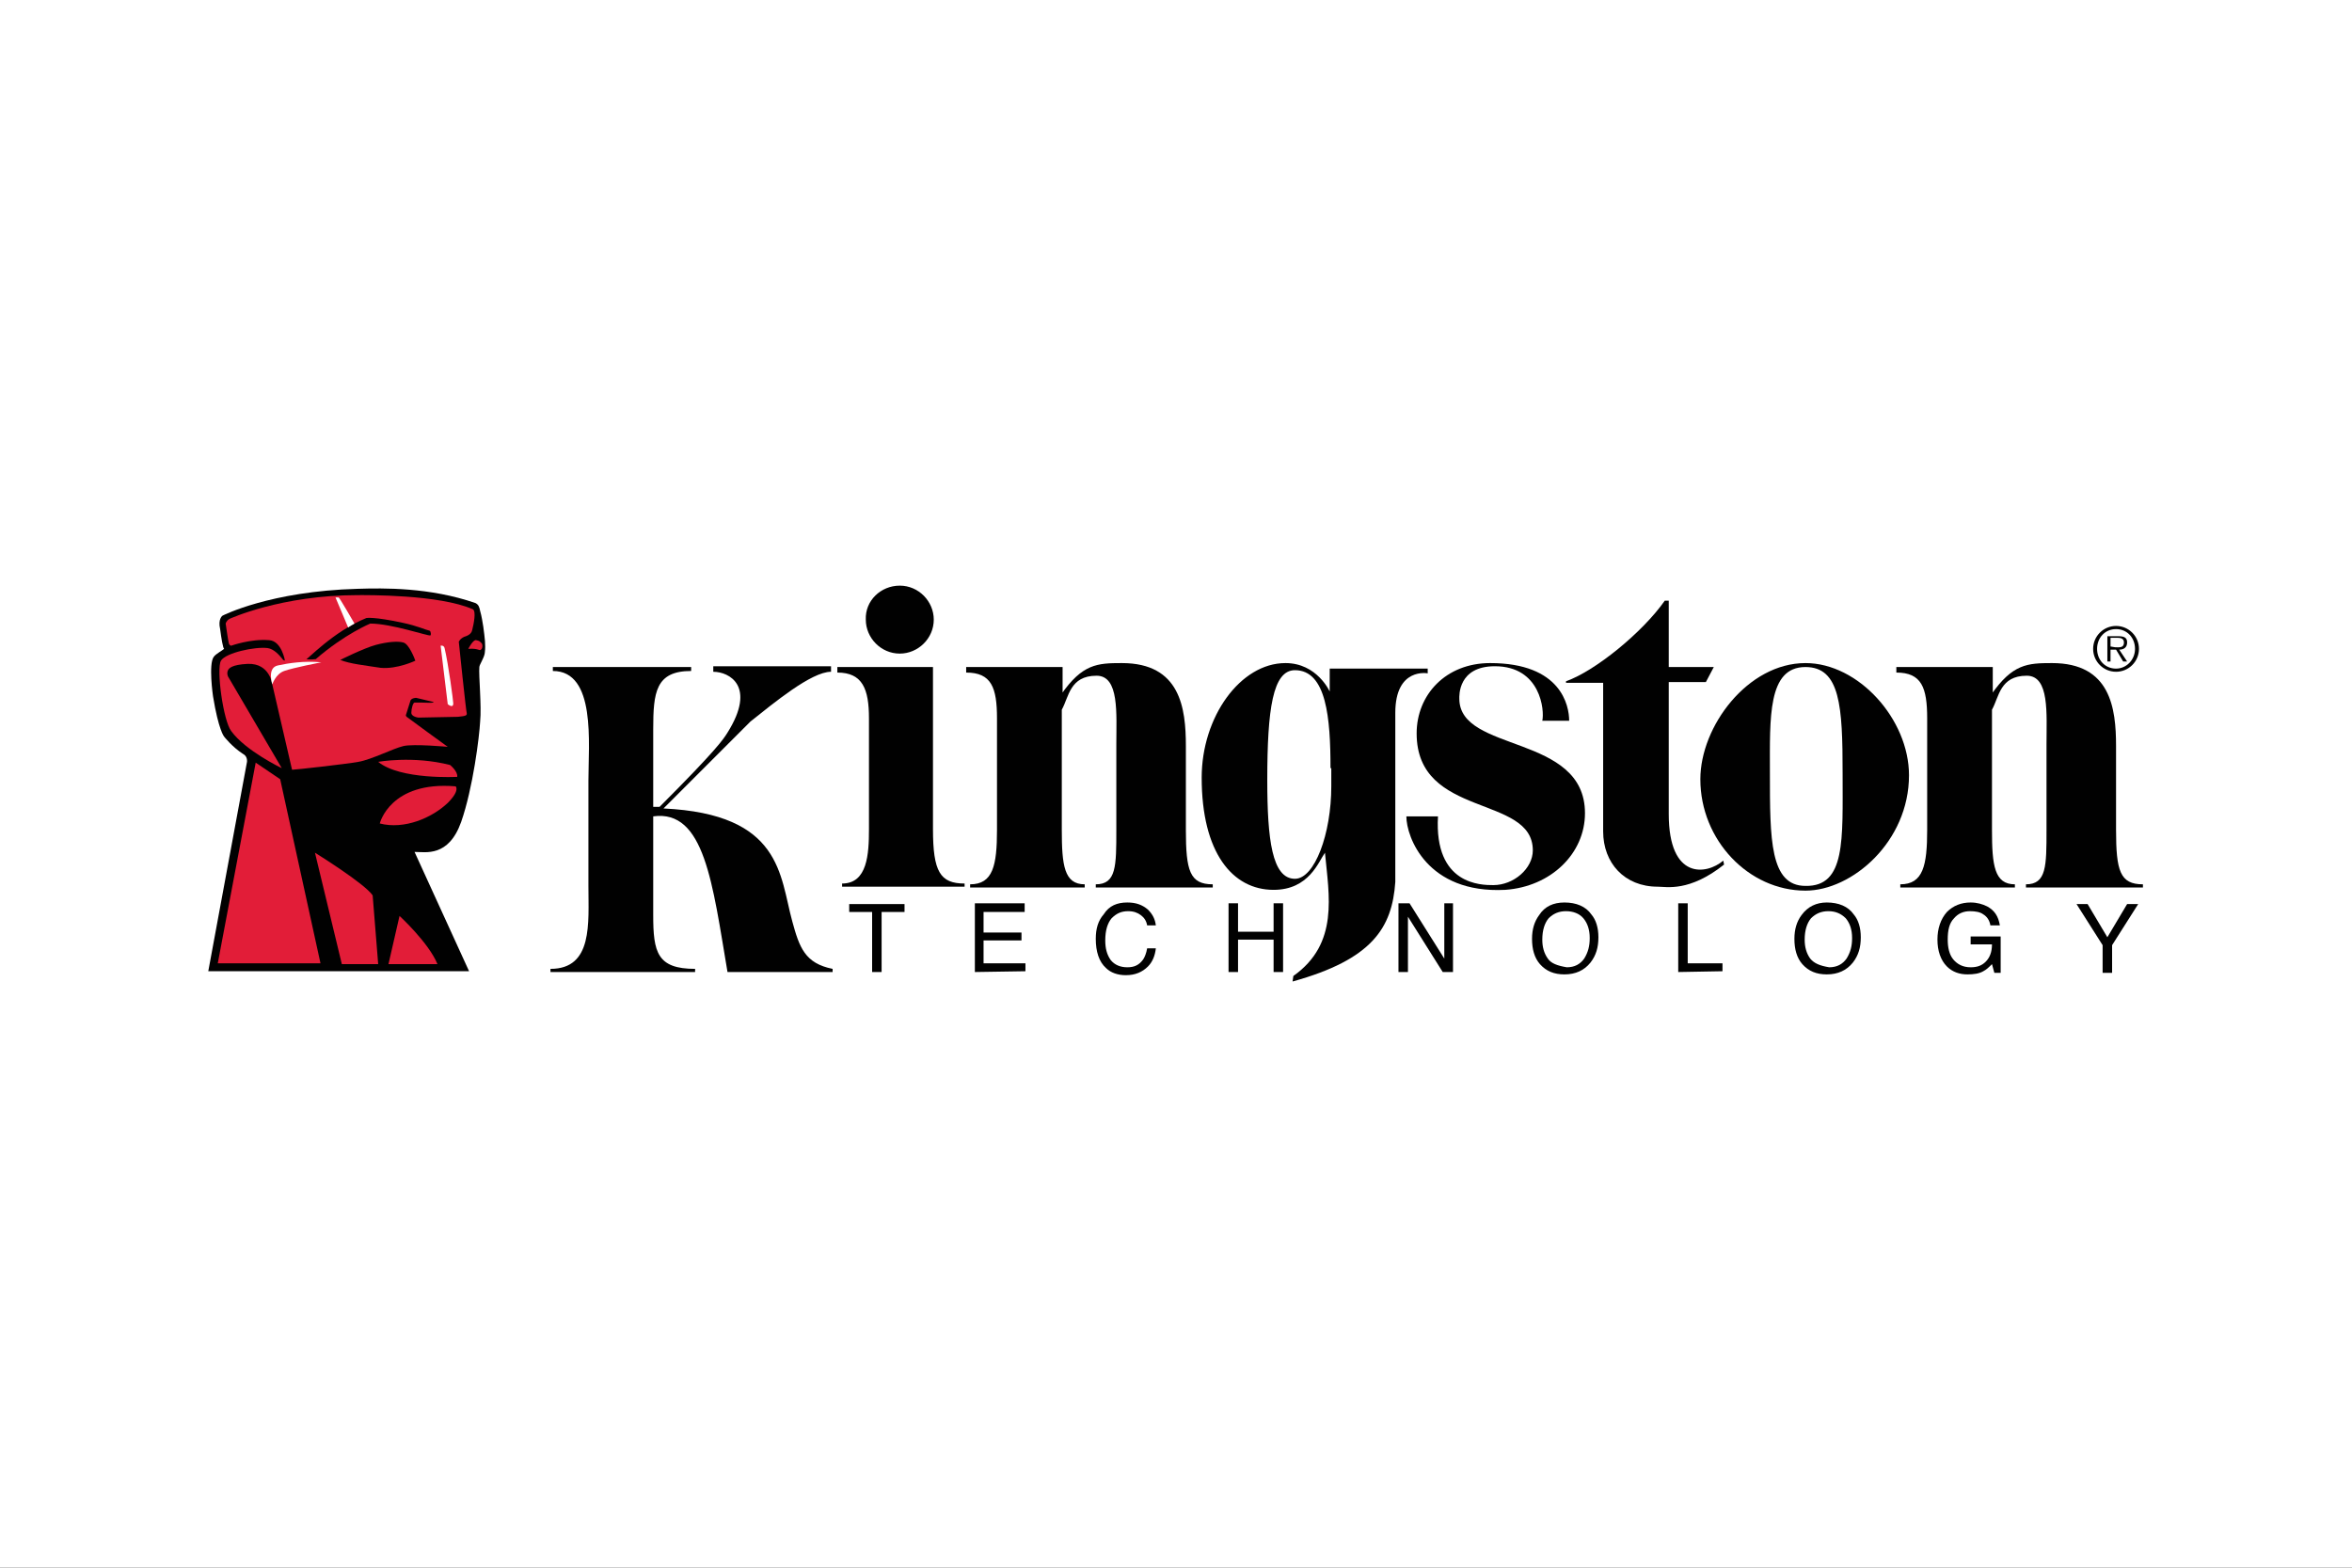
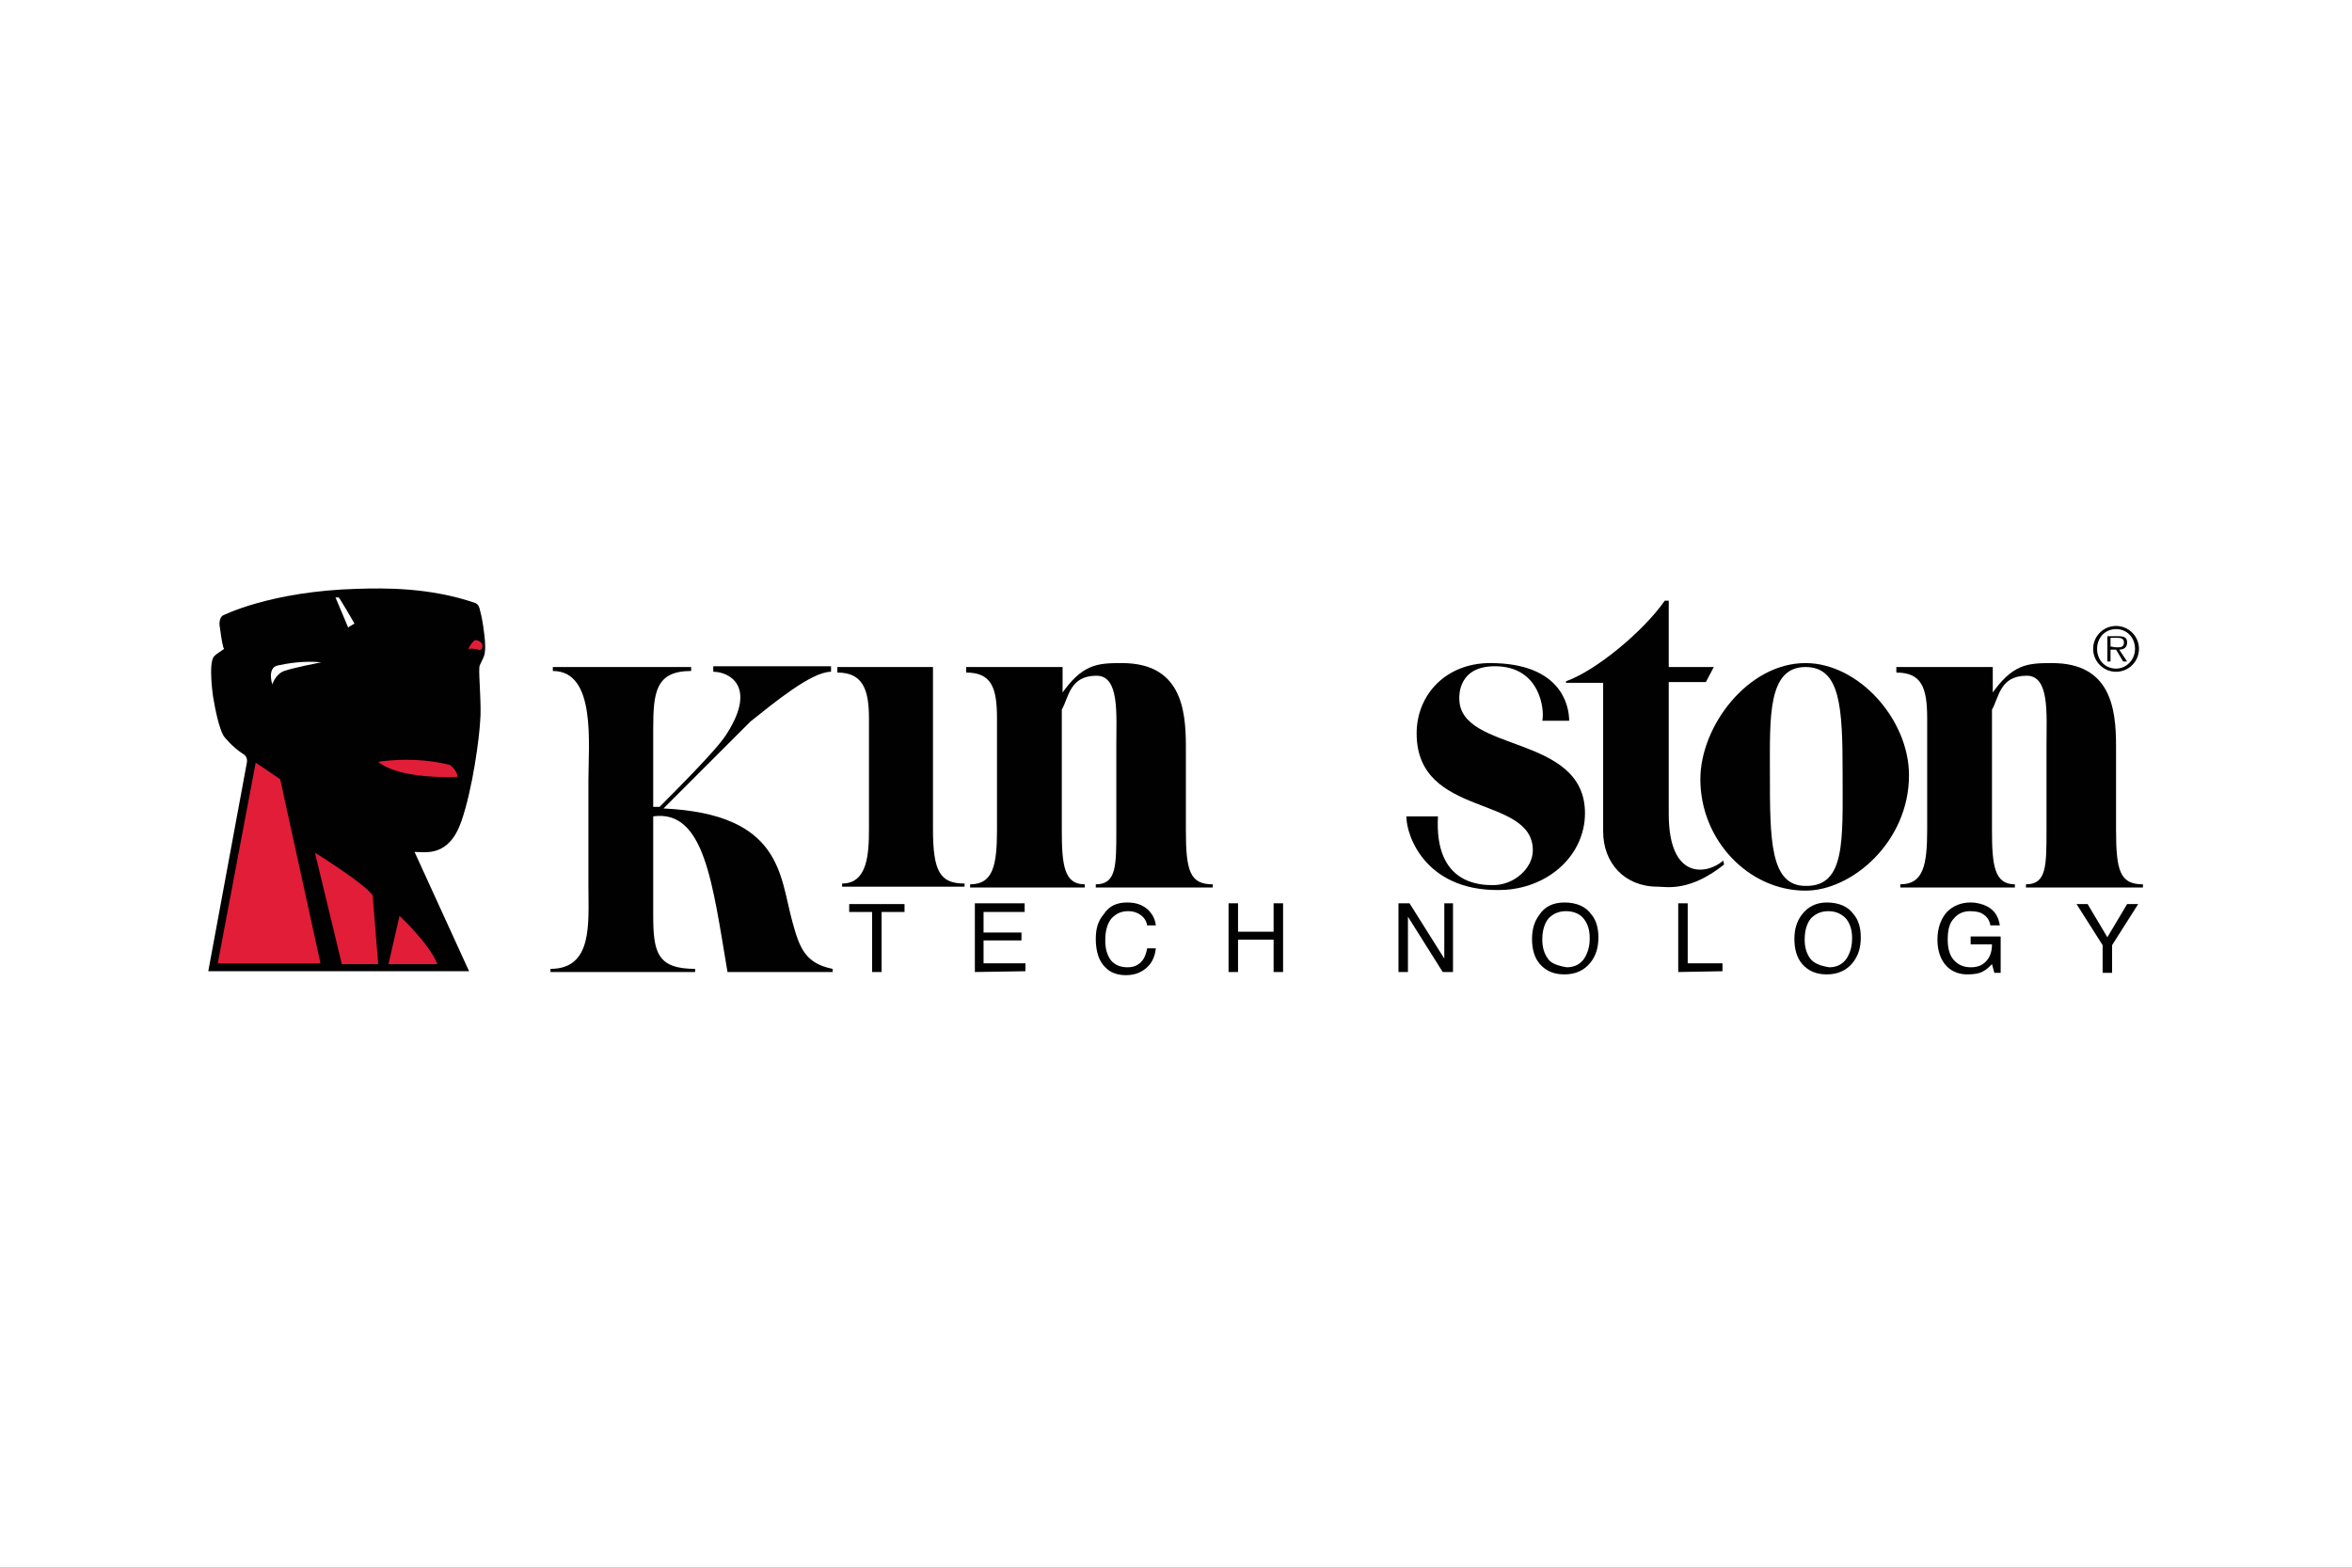
<svg xmlns="http://www.w3.org/2000/svg" xmlns:ns1="http://www.serif.com/" width="100%" height="100%" viewBox="0 0 300 200" version="1.1" xml:space="preserve" style="fill-rule:evenodd;clip-rule:evenodd;stroke-linejoin:round;stroke-miterlimit:2;">
  <rect x="0" y="0" width="300" height="200" fill="#333333" stroke="none" />
  <g transform="matrix(1.007,0,0,1,-1.007,0)">
    <rect x="1" y="0" width="298" height="200" style="fill:white;" />
  </g>
  <g id="logo-marques-qobalt" ns1:id="logo marques qobalt" transform="matrix(0.872,0,0,0.872,16.997,11.225)">
    <g transform="matrix(1.156,0,0,1.156,152.468,101.767)">
      <g id="logo-marques-qobalt1" ns1:id="logo marques qobalt">
        <g transform="matrix(1,0,0,1,-122.4,-25.05)">
          <g>
            <g>
              <g>
                <g>
                  <g>
                    <g>
                      <path d="M56.3,29.2L56.3,41.7C56.3,46.4 56.8,48.5 61.6,48.5L61.6,48.9L43.3,48.9L43.3,48.5C48.7,48.5 48.1,42.7 48.1,38L48.1,24.7C48.1,20 49.1,10.8 43.6,10.8L43.6,10.3L61.1,10.3L61.1,10.8C56.6,10.8 56.3,13.5 56.3,18.2L56.3,28L57.1,28C64.4,20.7 65.2,19.4 65.7,18.6C69.4,12.7 65.9,10.9 63.9,10.9L63.9,10.2L78.8,10.2L78.8,10.9C76.3,10.9 71.5,14.9 68.6,17.2L57.6,28.2C72.6,28.9 72.3,36.7 73.9,42.5C74.8,45.8 75.5,47.8 79,48.5L79,48.9L65.7,48.9C63.8,37.7 62.8,28.3 56.3,29.2Z" style="fill:rgb(1,1,1);fill-rule:nonzero;" />
                    </g>
                  </g>
                  <g>
                    <path d="M91.7,30.8C91.7,36.2 92.6,37.7 95.7,37.7L95.7,38.1L80.2,38.1L80.2,37.7C83.4,37.7 83.6,34 83.6,30.8L83.6,16.8C83.6,13.1 82.8,11 79.6,11L79.6,10.3L91.7,10.3L91.7,30.8Z" style="fill:rgb(1,1,1);fill-rule:nonzero;" />
                  </g>
                  <g>
-                     <path d="M87.5,0C89.9,0 91.8,2 91.8,4.3C91.8,6.7 89.8,8.6 87.5,8.6C85.1,8.6 83.2,6.6 83.2,4.3C83.1,1.9 85.1,0 87.5,0Z" style="fill:rgb(1,1,1);fill-rule:nonzero;" />
-                   </g>
+                     </g>
                  <g>
                    <path d="M107.9,13.8C110.6,9.9 112.5,9.8 115.6,9.8C123,9.8 123.7,15.5 123.7,20.3L123.7,30.9C123.7,36.1 124.2,37.8 127.1,37.8L127.1,38.2L112.3,38.2L112.3,37.8C114.9,37.8 114.9,35.5 114.9,30.9L114.9,20.1C114.9,16.2 115.3,11.4 112.4,11.4C109,11.4 108.9,14.1 108,15.7L108,30.9C108,35.4 108.3,37.8 110.9,37.8L110.9,38.2L96.4,38.2L96.4,37.8C99.3,37.8 99.8,35.4 99.8,30.9L99.8,16.8C99.8,12.9 99.1,11 95.9,11L95.9,10.3L108.1,10.3L108.1,13.8L107.9,13.8Z" style="fill:rgb(1,1,1);fill-rule:nonzero;" />
                  </g>
                  <g>
                    <path d="M184.8,10.3L190.5,10.3L189.5,12.2L184.8,12.2L184.8,28.9C184.8,37.3 189.6,36.6 191.7,34.8L191.8,35.3C187.4,38.8 184.5,38.1 183.4,38.1C179.2,38.1 176.5,35.1 176.5,31.1L176.5,12.3L171.8,12.3L171.8,12.1C175.5,10.8 181.5,5.9 184.3,1.9L184.8,1.9L184.8,10.3Z" style="fill:rgb(1,1,1);fill-rule:nonzero;" />
                  </g>
                  <g>
                    <path d="M188.8,24.5C188.8,17.8 194.8,9.8 202.1,9.8C208.8,9.8 215.2,16.9 215.2,24C215.2,32.4 208,38.6 202.1,38.6C194.9,38.6 188.8,32.2 188.8,24.5ZM206.8,23.7C206.8,15.3 206.5,10.3 202.1,10.3C197.3,10.3 197.6,16.7 197.6,23.7C197.6,32.1 197.6,38 202.1,38C207.2,38.1 206.8,32.2 206.8,23.7Z" style="fill:rgb(1,1,1);fill-rule:nonzero;" />
                  </g>
                  <g>
                    <path d="M225.6,13.8C228.3,9.9 230.2,9.8 233.3,9.8C240.7,9.8 241.4,15.5 241.4,20.3L241.4,30.9C241.4,36.1 241.9,37.8 244.8,37.8L244.8,38.2L230,38.2L230,37.8C232.6,37.8 232.6,35.5 232.6,30.9L232.6,20.1C232.6,16.2 233,11.4 230.1,11.4C226.7,11.4 226.6,14.1 225.7,15.7L225.7,30.9C225.7,35.4 226,37.8 228.6,37.8L228.6,38.2L214.1,38.2L214.1,37.8C217,37.8 217.5,35.4 217.5,30.9L217.5,16.8C217.5,12.9 216.8,11 213.6,11L213.6,10.3L225.8,10.3L225.8,13.8L225.6,13.8Z" style="fill:rgb(1,1,1);fill-rule:nonzero;" />
                  </g>
                  <g>
-                     <path d="M141.3,33.8C140.5,34.9 139.3,38.5 134.8,38.5C129.6,38.5 125.7,33.8 125.7,24.3C125.7,16.6 130.6,9.8 136.3,9.8C140.3,9.8 141.9,13.4 141.9,13.4L141.9,10.5L154.3,10.5L154.3,11.1C154.3,11.1 150.2,10.3 150.2,16.1L150.2,37.5C149.8,43.3 147.3,47.3 137.2,50.1L137.3,49.4C143.1,45.3 141.8,39.2 141.3,33.8ZM142,23.1C142,16.8 141.5,10.7 137.5,10.7C134.7,10.7 134,15.6 134,24.6C134,32.1 134.6,37.1 137.5,37.1C140,37.1 142.1,31.4 142.1,25.4L142.1,23.1L142,23.1Z" style="fill:rgb(1,1,1);fill-rule:nonzero;" />
-                   </g>
+                     </g>
                  <g>
                    <path d="M151.6,29.2L155.6,29.2C155.1,37.9 161.1,37.9 162.6,37.9C165.2,37.9 167.6,35.8 167.6,33.5C167.6,26.4 152.9,29.5 152.9,18.7C152.9,13.8 156.6,9.8 162.2,9.8C171.2,9.8 172.2,15.2 172.2,17.1L168.8,17.1C169.1,15.8 168.6,10.2 162.8,10.2C158.1,10.2 158.3,14 158.3,14.3C158.3,21.2 174.2,18.7 174.2,28.8C174.2,33.9 169.9,38.1 164.1,38.5C154.2,39 151.6,31.8 151.6,29.2Z" style="fill:rgb(1,1,1);fill-rule:nonzero;" />
                  </g>
                  <g>
                    <path d="M238.5,8C238.5,6.4 239.8,5.1 241.4,5.1C243,5.1 244.3,6.4 244.3,8C244.3,9.6 243,10.9 241.4,10.9C239.8,10.9 238.5,9.6 238.5,8ZM243.8,8C243.8,6.6 242.8,5.5 241.4,5.5C240,5.5 239,6.6 239,8C239,9.4 240,10.5 241.4,10.5C242.7,10.5 243.8,9.4 243.8,8ZM242.8,9.6L242.3,9.6L241.4,8.1L240.7,8.1L240.7,9.6L240.3,9.6L240.3,6.4L241.7,6.4C242.6,6.4 242.8,6.7 242.8,7.2C242.8,7.8 242.4,8.1 241.8,8.1L242.8,9.6ZM241.3,7.8C241.8,7.8 242.4,7.9 242.4,7.2C242.4,6.7 242,6.6 241.6,6.6L240.7,6.6L240.7,7.7L241.3,7.8Z" style="fill:rgb(1,1,1);fill-rule:nonzero;" />
                  </g>
                  <g>
                    <path d="M81.1,40.3L88.1,40.3L88.1,41.3L85.2,41.3L85.2,48.9L84,48.9L84,41.3L81.1,41.3L81.1,40.3Z" style="fill:rgb(1,1,1);fill-rule:nonzero;" />
                  </g>
                  <g>
                    <path d="M97,48.9L97,40.2L103.3,40.2L103.3,41.3L98.1,41.3L98.1,43.9L102.9,43.9L102.9,44.9L98.1,44.9L98.1,47.8L103.4,47.8L103.4,48.8L97,48.9Z" style="fill:rgb(1,1,1);fill-rule:nonzero;" />
                  </g>
                  <g>
                    <path d="M116.3,40.1C117.4,40.1 118.2,40.4 118.9,41C119.5,41.6 119.8,42.2 119.9,43L118.8,43C118.7,42.4 118.4,42 118,41.7C117.6,41.4 117.1,41.2 116.4,41.2C115.5,41.2 114.9,41.5 114.3,42.1C113.8,42.7 113.5,43.6 113.5,44.9C113.5,45.9 113.7,46.7 114.2,47.4C114.7,48 115.4,48.3 116.3,48.3C117.2,48.3 117.8,48 118.3,47.3C118.5,47 118.7,46.5 118.8,45.9L119.9,45.9C119.8,46.8 119.5,47.6 118.9,48.2C118.2,48.9 117.3,49.3 116.1,49.3C115.1,49.3 114.2,49 113.6,48.4C112.7,47.6 112.3,46.3 112.3,44.7C112.3,43.4 112.6,42.4 113.3,41.6C114,40.5 115,40.1 116.3,40.1Z" style="fill:rgb(1,1,1);fill-rule:nonzero;" />
                  </g>
                  <g>
                    <path d="M129.1,48.9L129.1,40.2L130.3,40.2L130.3,43.8L134.8,43.8L134.8,40.2L136,40.2L136,48.9L134.8,48.9L134.8,44.8L130.3,44.8L130.3,48.9L129.1,48.9Z" style="fill:rgb(1,1,1);fill-rule:nonzero;" />
                  </g>
                  <g>
                    <path d="M150.6,48.9L150.6,40.2L152,40.2L156.4,47.2L156.4,40.2L157.5,40.2L157.5,48.9L156.2,48.9L151.8,41.9L151.8,48.9L150.6,48.9Z" style="fill:rgb(1,1,1);fill-rule:nonzero;" />
                  </g>
                  <g>
                    <path d="M169.5,47.2C169,46.5 168.8,45.7 168.8,44.8C168.8,43.6 169.1,42.7 169.6,42.1C170.2,41.5 170.9,41.2 171.8,41.2C172.7,41.2 173.5,41.5 174,42.1C174.5,42.7 174.8,43.5 174.8,44.6C174.8,45.6 174.6,46.4 174.1,47.2C173.6,47.9 172.9,48.3 171.9,48.3C170.7,48.1 169.9,47.8 169.5,47.2ZM168.4,41.7C167.8,42.5 167.5,43.5 167.5,44.7C167.5,46 167.8,47.1 168.5,47.9C169.3,48.8 170.3,49.2 171.6,49.2C173,49.2 174.1,48.7 174.9,47.7C175.6,46.8 175.9,45.8 175.9,44.5C175.9,43.3 175.6,42.3 175,41.6C174.3,40.6 173.1,40.1 171.6,40.1C170.2,40.1 169.1,40.6 168.4,41.7Z" style="fill:rgb(1,1,1);fill-rule:nonzero;" />
                  </g>
                  <g>
                    <path d="M186,48.9L186,40.2L187.2,40.2L187.2,47.8L191.6,47.8L191.6,48.8L186,48.9Z" style="fill:rgb(1,1,1);fill-rule:nonzero;" />
                  </g>
                  <g>
                    <path d="M202.7,47.2C202.2,46.5 202,45.7 202,44.8C202,43.6 202.3,42.7 202.8,42.1C203.4,41.5 204.1,41.2 205,41.2C205.9,41.2 206.6,41.5 207.2,42.1C207.7,42.7 208,43.5 208,44.6C208,45.6 207.8,46.4 207.3,47.2C206.8,47.9 206.1,48.3 205.1,48.3C203.9,48.1 203.2,47.8 202.7,47.2ZM201.6,41.7C201,42.5 200.7,43.5 200.7,44.7C200.7,46 201,47.1 201.7,47.9C202.5,48.8 203.5,49.2 204.8,49.2C206.2,49.2 207.3,48.7 208.1,47.7C208.8,46.8 209.1,45.8 209.1,44.5C209.1,43.3 208.8,42.3 208.2,41.6C207.5,40.6 206.3,40.1 204.8,40.1C203.5,40.1 202.4,40.6 201.6,41.7Z" style="fill:rgb(1,1,1);fill-rule:nonzero;" />
                  </g>
                  <g>
                    <path d="M223,40.1C223.8,40.1 224.5,40.3 225.1,40.6C226,41.1 226.5,41.8 226.7,43L225.5,43C225.4,42.4 225.1,41.9 224.6,41.6C224.2,41.3 223.6,41.2 222.9,41.2C222.1,41.2 221.4,41.5 220.9,42.1C220.3,42.7 220.1,43.6 220.1,44.8C220.1,45.8 220.3,46.7 220.8,47.3C221.3,47.9 222,48.3 223,48.3C223.8,48.3 224.4,48.1 224.9,47.6C225.4,47.1 225.7,46.4 225.7,45.4L223,45.4L223,44.4L226.8,44.4L226.8,49L226,49L225.7,47.9C225.3,48.3 225,48.6 224.6,48.8C224.1,49.1 223.4,49.2 222.6,49.2C221.6,49.2 220.7,48.9 220,48.2C219.2,47.4 218.8,46.2 218.8,44.8C218.8,43.4 219.2,42.2 220,41.3C220.8,40.5 221.8,40.1 223,40.1Z" style="fill:rgb(1,1,1);fill-rule:nonzero;" />
                  </g>
                  <g>
                    <path d="M239.7,45.5L236.4,40.3L237.8,40.3L240.3,44.5L242.8,40.3L244.2,40.3L240.9,45.5L240.9,49L239.7,49L239.7,45.5Z" style="fill:rgb(1,1,1);fill-rule:nonzero;" />
                  </g>
                </g>
              </g>
            </g>
            <g>
              <g>
                <path d="M1.9,7.8C1.7,7.1 1.5,5.5 1.5,5.5C1.2,4.2 1.8,3.8 1.8,3.8C1.8,3.8 7.8,0.7 18.9,0.4C22.2,0.3 28,0.2 33.8,2.2C34.2,2.4 34.3,2.7 34.4,3.2C34.6,3.9 34.7,4.6 34.8,5.2C35,6.7 35.1,7.5 35,8.4C35,9 34.3,10 34.3,10.3C34.2,11.3 34.6,15.3 34.4,17.2C34.3,19.1 33.5,25.6 32,29.9C30.4,34.4 27.5,33.7 26.1,33.7L33,48.8L0,48.8L4.9,22.3C4.9,22.3 5,21.6 4.4,21.3C3,20.4 2,19.1 2,19.1C2,19.1 1.3,18.3 0.6,14C0.6,14 0,9.9 0.7,9C1,8.6 1.8,8.2 2,8L1.9,7.8Z" style="fill:rgb(1,1,1);fill-rule:nonzero;" />
              </g>
              <g>
-                 <path d="M28.4,14.7L26.3,14.2C26.3,14.2 25.8,14.2 25.6,14.5C25.5,14.8 25,16.4 25,16.4C25,16.4 25,16.5 25.1,16.6C25.2,16.7 30.3,20.4 30.3,20.4C30.3,20.4 26,20 24.7,20.3C23.4,20.6 20.7,22 19,22.3C17.3,22.6 11,23.3 10.6,23.3L8.1,12.5C8.1,12.5 7.8,9.8 5,9.9C2.9,10 2.6,10.5 2.5,10.7C2.3,11.1 2.5,11.5 2.5,11.5L9.3,23.1C9.3,23.1 4.7,20.9 2.9,18.4C1.9,17.1 1,10.6 1.6,9.5C2.2,8.5 5.9,7.7 7.5,7.9C8.3,8 9,8.8 9.4,9.3C9.5,9.5 9.6,9.4 9.7,9.5C9.7,9.5 9.3,7 7.7,6.9C5.4,6.7 2.9,7.6 2.9,7.6C2.9,7.6 2.7,7.6 2.6,7.3C2.5,6.9 2.2,4.8 2.2,4.8C2.2,4.8 2.3,4.4 2.7,4.2C2.7,4.2 9.2,1.2 18.9,1.2C20,1.2 29.2,1.1 33.5,3C33.9,3.3 33.6,4.8 33.4,5.6C33.3,6.2 32.6,6.4 32.6,6.4C31.9,6.6 31.7,7.1 31.7,7.1C31.7,7.1 32.6,15.8 32.7,16.1C32.8,16.5 32.4,16.5 31.6,16.6C31.2,16.6 26.6,16.7 26.6,16.7C26.6,16.7 25.6,16.6 25.7,16C25.7,15.6 25.9,14.8 26.1,14.8L27,14.8C27,14.8 29,14.9 28.4,14.7Z" style="fill:rgb(226,29,56);fill-rule:nonzero;" />
-               </g>
+                 </g>
              <g>
                <path d="M21.5,22.3C21.5,22.3 25.9,21.5 30.6,22.7C30.6,22.7 31.6,23.5 31.5,24.2C31.5,24.2 24.3,24.6 21.5,22.3Z" style="fill:rgb(226,29,56);fill-rule:nonzero;" />
              </g>
              <g>
-                 <path d="M21.7,30.1C21.7,30.1 23,24.7 31.3,25.4C31.3,25.4 31.9,25.9 30.3,27.5C28.3,29.4 24.8,30.9 21.7,30.1Z" style="fill:rgb(226,29,56);fill-rule:nonzero;" />
-               </g>
+                 </g>
              <g>
                <path d="M20,4.1C20,4.1 20.9,3.9 24.6,4.7C26.5,5.1 27.5,5.6 28,5.7C28.2,5.8 28.2,6.3 28.1,6.3C27.8,6.4 23.2,4.8 20.5,4.8C20.5,4.8 17.3,6.1 13.6,9.3C13.6,9.3 12.8,9.4 12.4,9.3C12.4,9.5 15.8,5.8 20,4.1Z" style="fill:rgb(1,1,1);fill-rule:nonzero;" />
              </g>
              <g>
                <path d="M16.7,9.4C16.7,9.4 19.7,7.9 21.2,7.5C22.7,7.1 24,7 24.7,7.2C25.4,7.4 26.1,9.2 26.2,9.5C26.2,9.5 23.9,10.6 21.8,10.4C19.9,10.1 17.9,9.9 16.7,9.4Z" style="fill:rgb(1,1,1);fill-rule:nonzero;" />
              </g>
              <g>
                <path d="M33.9,6.9C34.3,7 34.3,7 34.5,7.2C34.8,7.4 34.7,8 34.5,8.1C34.3,8.3 34.2,7.9 32.9,8C32.9,8 33.5,6.8 33.9,6.9Z" style="fill:rgb(226,29,56);fill-rule:nonzero;" />
              </g>
              <g>
                <path d="M6,22.4L9.1,24.5L14.2,47.8L1.2,47.8L6,22.4Z" style="fill:rgb(226,29,56);fill-rule:nonzero;" />
              </g>
              <g>
                <path d="M13.5,33.8C13.5,33.8 19.8,37.7 20.8,39.2L21.5,47.9L16.9,47.9L13.5,33.8Z" style="fill:rgb(226,29,56);fill-rule:nonzero;" />
              </g>
              <g>
                <path d="M24.2,41.8C24.2,41.8 27.9,45.2 29,47.9L22.8,47.9L24.2,41.8Z" style="fill:rgb(226,29,56);fill-rule:nonzero;" />
              </g>
              <g>
-                 <path d="M29.4,7.6C29.4,7.6 29.8,7.5 29.9,7.9C30.4,10 31,14.6 31,14.9C31,15.6 30.3,15 30.3,15L29.4,7.6Z" style="fill:white;fill-rule:nonzero;" />
-               </g>
+                 </g>
              <g>
                <path d="M16.1,1.5L16.5,1.5C16.6,1.5 18.5,4.8 18.5,4.8C18.5,4.8 17.8,5.2 17.7,5.3L16.1,1.5Z" style="fill:white;fill-rule:nonzero;" />
              </g>
              <g>
                <path d="M8.1,12.5C8.1,12.5 7.4,10.4 8.8,10.1C10.2,9.8 12.1,9.5 14.3,9.7C14.3,9.7 10.7,10.4 9.6,10.8C8.5,11.2 8.1,12.5 8.1,12.5Z" style="fill:white;fill-rule:nonzero;" />
              </g>
            </g>
          </g>
        </g>
      </g>
    </g>
  </g>
</svg>